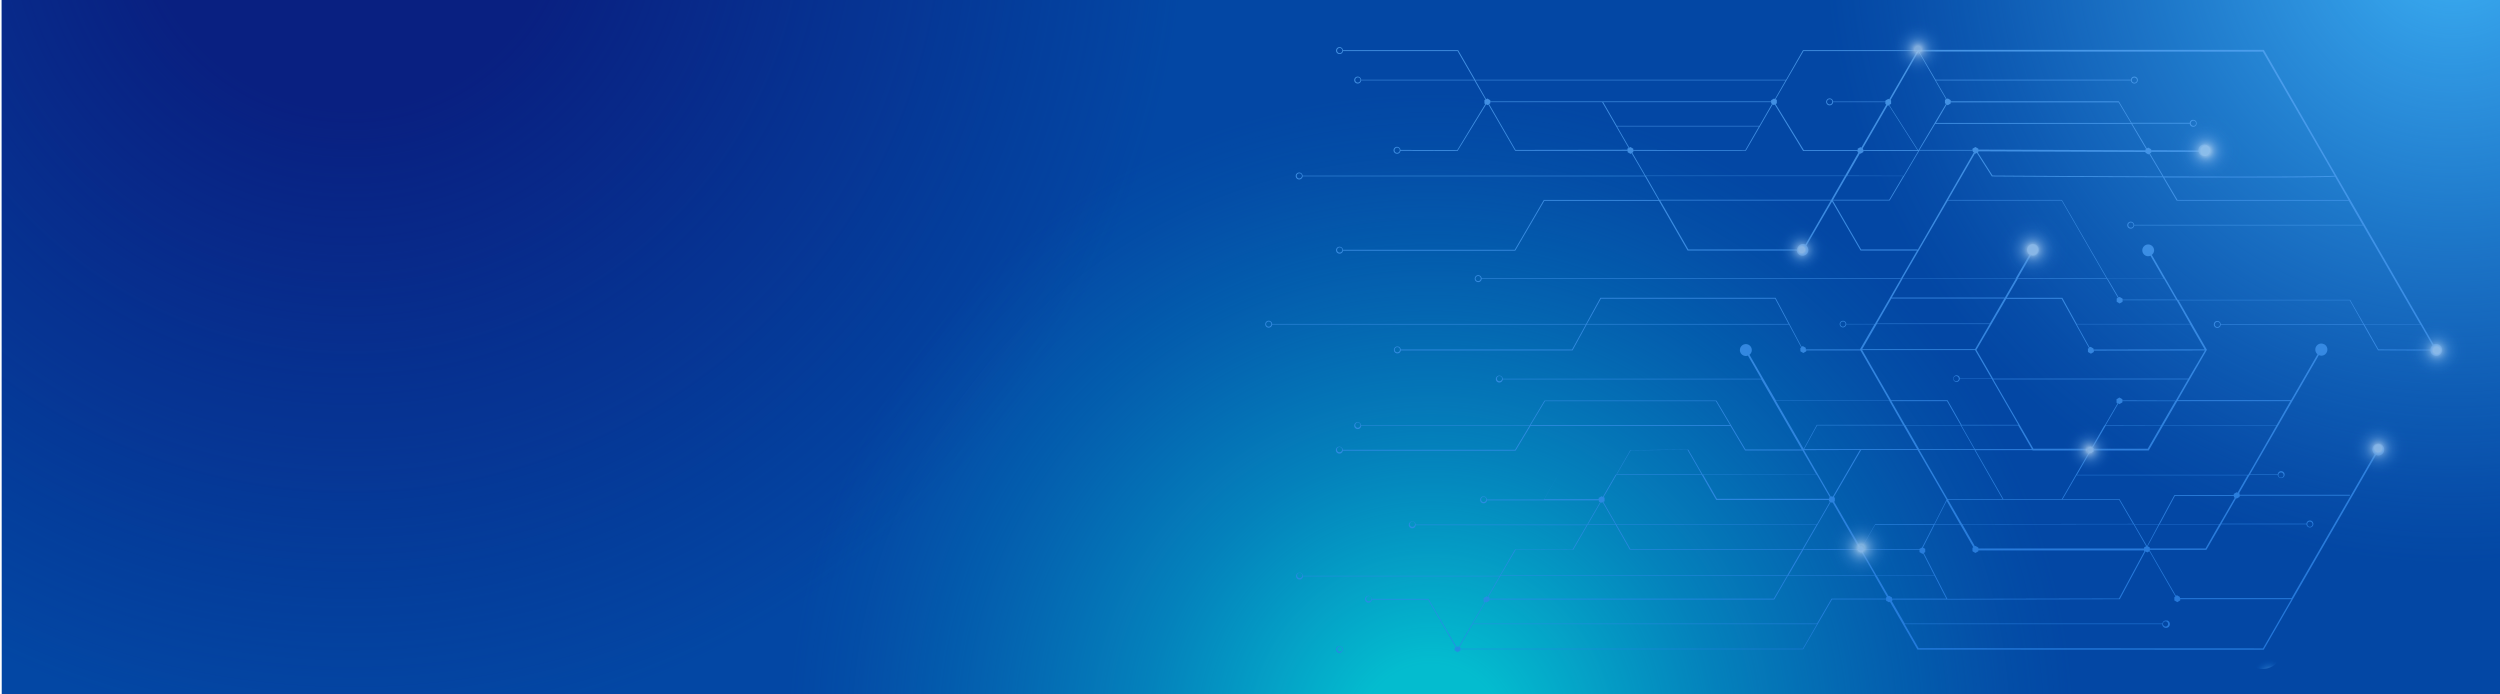
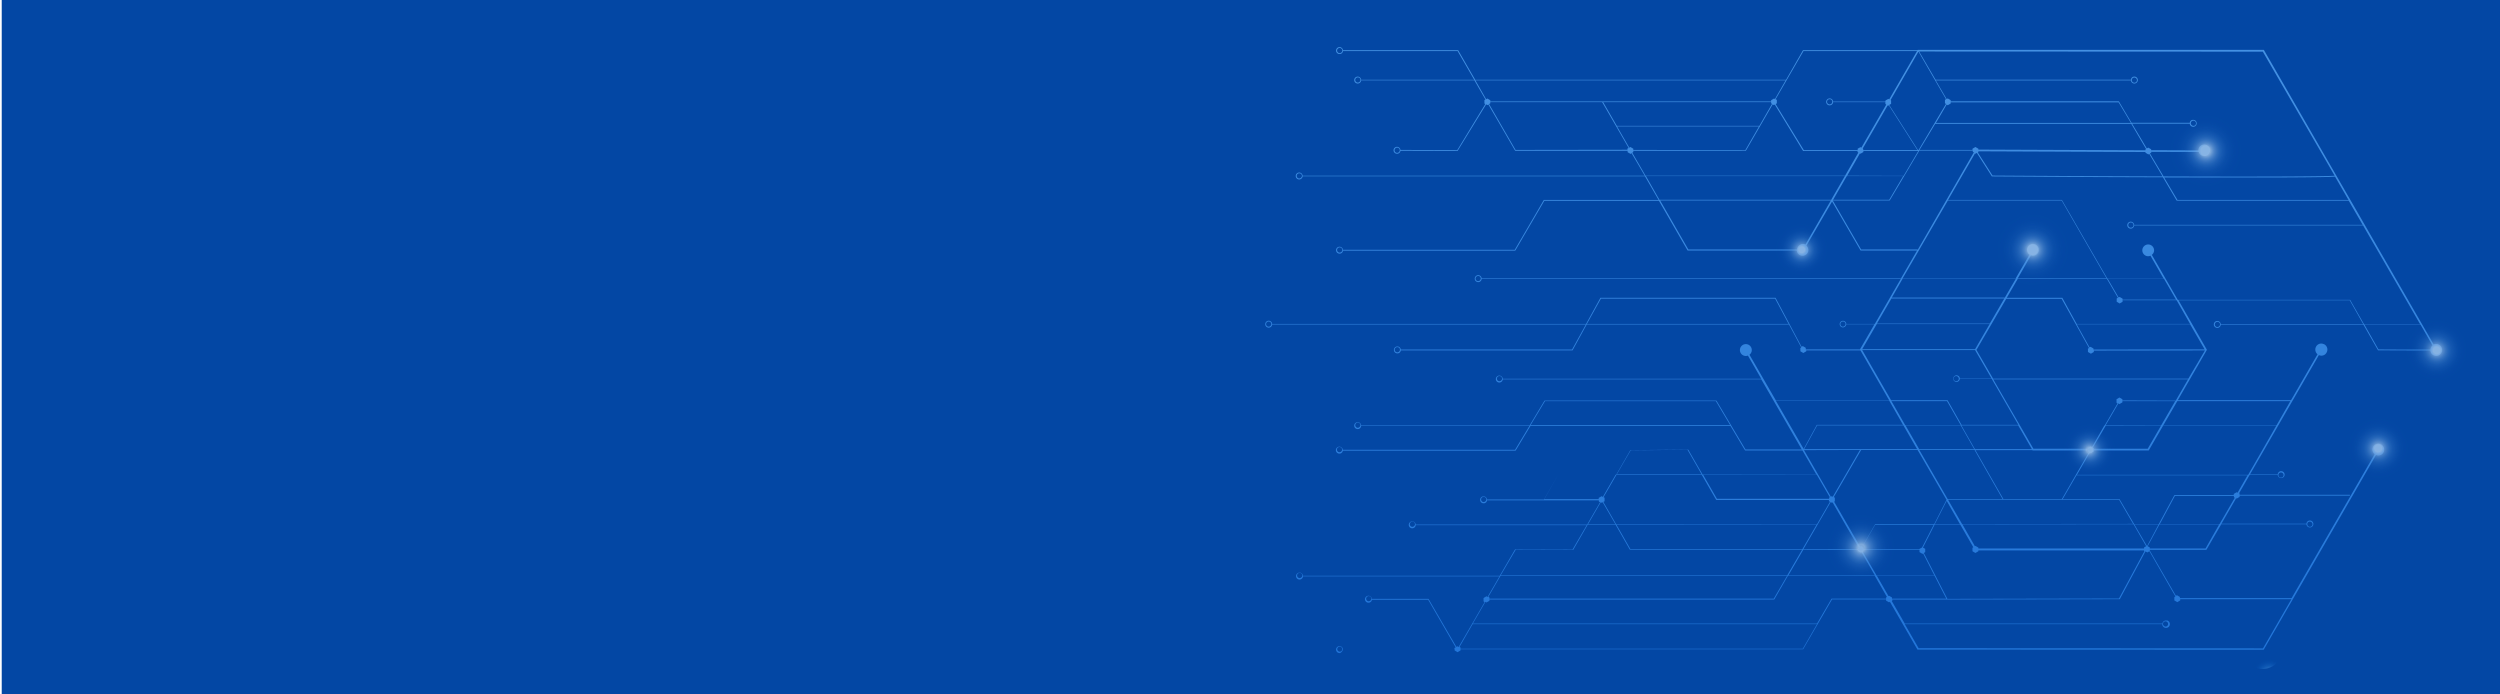
<svg xmlns="http://www.w3.org/2000/svg" xmlns:xlink="http://www.w3.org/1999/xlink" id="background" viewBox="0 0 1444 401">
  <defs>
    <style>.cls-1{fill:none;}.cls-2,.cls-3{isolation:isolate;}.cls-3{fill:#0347a4;}.cls-4{clip-path:url(#clip-path);}.cls-5{fill:url(#radial-gradient);}.cls-6{fill:url(#radial-gradient-2);}.cls-7{fill:url(#radial-gradient-3);}.cls-8{opacity:0.8;}.cls-9{fill:url(#linear-gradient);}.cls-10{fill:url(#radial-gradient-4);}.cls-11{fill:url(#radial-gradient-5);}.cls-12{fill:url(#radial-gradient-6);}.cls-13{fill:url(#radial-gradient-7);}.cls-14{fill:url(#radial-gradient-8);}.cls-15{fill:url(#radial-gradient-9);}.cls-16{fill:url(#radial-gradient-10);}.cls-17{fill:url(#radial-gradient-11);}.cls-18{fill:url(#radial-gradient-12);}</style>
    <clipPath id="clip-path">
-       <rect class="cls-1" x="1" width="1444" height="401" />
-     </clipPath>
+       </clipPath>
    <radialGradient id="radial-gradient" cx="202.93" cy="-57.36" r="482.02" gradientUnits="userSpaceOnUse">
      <stop offset="0.25" stop-color="#092081" />
      <stop offset="1" stop-color="#092081" stop-opacity="0" />
    </radialGradient>
    <radialGradient id="radial-gradient-2" cx="826.67" cy="425.42" r="372.13" gradientUnits="userSpaceOnUse">
      <stop offset="0.11" stop-color="#04bccf" />
      <stop offset="0.12" stop-color="#04bccf" stop-opacity="0.99" />
      <stop offset="0.44" stop-color="#05afce" stop-opacity="0.57" />
      <stop offset="0.71" stop-color="#06a7cd" stop-opacity="0.26" />
      <stop offset="0.9" stop-color="#07a1cc" stop-opacity="0.07" />
      <stop offset="1" stop-color="#079fcc" stop-opacity="0" />
    </radialGradient>
    <radialGradient id="radial-gradient-3" cx="1417.07" cy="-37.65" r="363.79" gradientUnits="userSpaceOnUse">
      <stop offset="0.1" stop-color="#36a4eb" />
      <stop offset="0.2" stop-color="#36a3eb" stop-opacity="0.87" />
      <stop offset="0.5" stop-color="#35a2ea" stop-opacity="0.5" />
      <stop offset="0.74" stop-color="#34a0e9" stop-opacity="0.23" />
      <stop offset="0.91" stop-color="#339fe9" stop-opacity="0.06" />
      <stop offset="1" stop-color="#339fe9" stop-opacity="0" />
    </radialGradient>
    <linearGradient id="linear-gradient" x1="4797.74" y1="-1056.64" x2="5147.29" y2="-1056.64" gradientTransform="matrix(0, 1, 1, 0, 2127.3, -4770.53)" gradientUnits="userSpaceOnUse">
      <stop offset="0.01" stop-color="#54a4f3" />
      <stop offset="1" stop-color="#2b83e8" stop-opacity="0.98" />
    </linearGradient>
    <radialGradient id="radial-gradient-4" cx="3341" cy="-1999.89" r="11.6" gradientTransform="matrix(0.71, 0.71, 0.71, -0.71, 358.49, -3401.78)" gradientUnits="userSpaceOnUse">
      <stop offset="0" stop-color="#e5f3fd" />
      <stop offset="0.09" stop-color="#c1e1fb" stop-opacity="0.84" />
      <stop offset="0.24" stop-color="#8ac5f8" stop-opacity="0.59" />
      <stop offset="0.38" stop-color="#5daef6" stop-opacity="0.38" />
      <stop offset="0.52" stop-color="#399cf4" stop-opacity="0.21" />
      <stop offset="0.64" stop-color="#1f8ff3" stop-opacity="0.1" />
      <stop offset="0.74" stop-color="#1087f2" stop-opacity="0.03" />
      <stop offset="0.82" stop-color="#0a84f2" stop-opacity="0" />
    </radialGradient>
    <radialGradient id="radial-gradient-5" cx="1040.65" cy="144.24" r="15.66" gradientUnits="userSpaceOnUse">
      <stop offset="0.11" stop-color="#bcdaf5" stop-opacity="0.82" />
      <stop offset="0.18" stop-color="#a7cef3" stop-opacity="0.66" />
      <stop offset="0.28" stop-color="#91c1f1" stop-opacity="0.49" />
      <stop offset="0.38" stop-color="#7eb6ee" stop-opacity="0.34" />
      <stop offset="0.48" stop-color="#6eaded" stop-opacity="0.21" />
      <stop offset="0.59" stop-color="#62a6ec" stop-opacity="0.12" />
      <stop offset="0.7" stop-color="#5aa1eb" stop-opacity="0.05" />
      <stop offset="0.83" stop-color="#559eea" stop-opacity="0.01" />
      <stop offset="1" stop-color="#539dea" stop-opacity="0" />
    </radialGradient>
    <radialGradient id="radial-gradient-6" cx="1206.88" cy="259.95" r="15.66" xlink:href="#radial-gradient-5" />
    <radialGradient id="radial-gradient-7" cx="1075.01" cy="316.54" r="20.21" xlink:href="#radial-gradient-5" />
    <radialGradient id="radial-gradient-8" cx="1373.61" cy="258.95" r="18.2" gradientUnits="userSpaceOnUse">
      <stop offset="0.11" stop-color="#bcdaf5" stop-opacity="0.82" />
      <stop offset="0.19" stop-color="#a5ccf3" stop-opacity="0.64" />
      <stop offset="0.28" stop-color="#8fc0f0" stop-opacity="0.47" />
      <stop offset="0.37" stop-color="#7cb5ee" stop-opacity="0.33" />
      <stop offset="0.47" stop-color="#6daced" stop-opacity="0.21" />
      <stop offset="0.58" stop-color="#62a6ec" stop-opacity="0.12" />
      <stop offset="0.69" stop-color="#59a1eb" stop-opacity="0.05" />
      <stop offset="0.82" stop-color="#559eea" stop-opacity="0.01" />
      <stop offset="1" stop-color="#539dea" stop-opacity="0" />
    </radialGradient>
    <radialGradient id="radial-gradient-9" cx="1107.84" cy="28.55" r="18.2" xlink:href="#radial-gradient-8" />
    <radialGradient id="radial-gradient-10" cx="1407.46" cy="202.35" r="18.2" xlink:href="#radial-gradient-8" />
    <radialGradient id="radial-gradient-11" cx="1174.04" cy="144.23" r="21.73" gradientUnits="userSpaceOnUse">
      <stop offset="0.13" stop-color="#bcdaf5" stop-opacity="0.82" />
      <stop offset="0.15" stop-color="#b5d6f4" stop-opacity="0.77" />
      <stop offset="0.22" stop-color="#9ec9f2" stop-opacity="0.59" />
      <stop offset="0.3" stop-color="#8abdf0" stop-opacity="0.43" />
      <stop offset="0.38" stop-color="#79b3ee" stop-opacity="0.3" />
      <stop offset="0.47" stop-color="#6babed" stop-opacity="0.19" />
      <stop offset="0.56" stop-color="#60a5eb" stop-opacity="0.1" />
      <stop offset="0.67" stop-color="#59a0eb" stop-opacity="0.05" />
      <stop offset="0.79" stop-color="#549eea" stop-opacity="0.01" />
      <stop offset="1" stop-color="#539dea" stop-opacity="0" />
    </radialGradient>
    <radialGradient id="radial-gradient-12" cx="1274.08" cy="87.14" r="21.73" xlink:href="#radial-gradient-11" />
  </defs>
  <g class="cls-2">
    <rect class="cls-3" x="1" width="1444" height="401" />
    <g class="cls-4">
      <circle class="cls-5" cx="202.93" cy="-57.36" r="482.02" />
      <circle class="cls-6" cx="826.67" cy="425.42" r="372.13" />
      <circle class="cls-7" cx="1417.07" cy="-37.65" r="363.79" />
    </g>
  </g>
  <g class="cls-8">
    <path class="cls-9" d="M775.7,375h64.5v.7l1.7,1,1.7-1V375h197.9l16.7-28.8h31.2v.7l1.7,1,.5-.3,15.8,27.4.1.2,199.7.1h.3l64.9-112.5a2.79,2.79,0,0,0,1.3.3,3.4,3.4,0,1,0-3.4-3.4h0a3.32,3.32,0,0,0,1.3,2.6l-48,83.2h-64.5v-.7l-1.7-1-.6.3L1241.7,318h0v-.4h32.7l8.6-14.8h49.2a2,2,0,1,0,0-.3h-49.1l8.5-14.7.3.2,1.7-1v-.7h63.7v-.5h-63.7v-.7l-.3-.2,6.1-10.6h16.2a2,2,0,1,0,0-.3h-16l39.8-68.9a3.37,3.37,0,0,0,4.49-1.57v0c0-.1,0-.1.1-.2a3.44,3.44,0,0,0-1.7-4.56l-.1,0h0a3.37,3.37,0,0,0-4.49,1.57v0c0,.1,0,.1-.1.2a3.57,3.57,0,0,0,1,4.1l-15.3,26.5h-65.4l16.7-28.9.1-.2-16.4-28.6h98.9l7.8,13.8h-82.3a2,2,0,1,0,0,.3h82.4l8.4,14.7.1.1h.1c17.8.1,26.2.1,30.1.1a3.25,3.25,0,0,0,3.36,3.12l.24,0a3.29,3.29,0,0,0,3.11-3.46s0-.09,0-.14v-.2a3.45,3.45,0,0,0-3.4-3.1,3.24,3.24,0,0,0-1.4.3L1307.7,29l-.1-.2H1107.7l-.1.2h-66.2l-9.8,17.1H852.1l-9.8-17-.1-.1H775.7a2,2,0,1,0-1.8,2.2h.1a1.92,1.92,0,0,0,1.7-1.7h66.2l9.6,16.6H786.2a2,2,0,1,0,0,.3h65.4L858,57.5l-.6.3v2l.5.3L841.7,86.7l-32.8-.1a2,2,0,1,0-1.8,2.2h.1a1.92,1.92,0,0,0,1.7-1.7l33,.1,16.5-26.9.7.4.6-.3L875.1,87l.1.1h64.9v.8l1.7,1,.6-.4,7.6,13H752.4a2,2,0,1,0,0,.3H950.1l7.9,13.7H891.7l-16.8,28.8H775.7a2,2,0,1,0-1.8,2.2h.1a1.92,1.92,0,0,0,1.7-1.7h99.5L892,116h66.2l16.5,28.6.1.1h63a3.37,3.37,0,0,0,3.7,3,3.33,3.33,0,0,0,3-3.5,3.81,3.81,0,0,0-1.1-2.3l14.8-25.5,16.4,28.2.1.1h32.6l-9.3,16.1H855.8a2,2,0,1,0,0,.3h242.1l-15,26h-16.5a1.9,1.9,0,1,0-1.8,2,2,2,0,0,0,1.8-1.8h16.3l-8.4,14.5H1043v-.9l-1.7-1-.7.4-15-28.2-.1-.1H924.4l-8.3,15.1H734.8a2,2,0,1,0,0,.3H916l-8,14.5H809.1a2,2,0,1,0-1.8,2.2h.1a1.92,1.92,0,0,0,1.7-1.7h99.2l8.2-15h116.8l7.1,13.3-.5.3v1.9l1.7,1,1.7-1v-.5h31.3l16.7,29h-65.5l-15.3-26.5a3.43,3.43,0,1,0-.9.5l7.7,13.4H868a2,2,0,1,0,0,.3h149.3l23.4,40.5h-32.5l-16.7-28.1-.1-.1H892.1l-8.6,14.3H786.2a2,2,0,1,0,0,.3h97.2l-8.3,13.8H775.6a2,2,0,1,0-1.8,2.2h.1a1.92,1.92,0,0,0,1.7-1.7h99.8L884,246H999.5l8.4,14.1.1.1h33.1l8.1,14H983.5l-8.3-14.4-.1-.1-33.3.3h-.1l-8.2,14.2H900l-8.2,14.3H858.9a2,2,0,1,0-1.8,2.2h.1a1.92,1.92,0,0,0,1.7-1.7h64.6v.7l.7.4L916.7,303h-99a2,2,0,1,0,0,.3h98.8l-8.2,14.1-33.1-.1h-.1l-8.9,15.3H752.6a2,2,0,1,0,0,.3H866.1l-6.9,11.9-.6-.4-1.7,1v2l.6.4-15,25.9-.7-.4-.6.3-16.1-27.7H792.4a2,2,0,1,0-1.8,2.2h.1a1.92,1.92,0,0,0,1.7-1.7h32.5l15.9,27.5-.7.4v.7H775.7a2,2,0,1,0-1.8,2.2h.1A3,3,0,0,0,775.7,375Zm558.5-73.7a1.5,1.5,0,1,1-1.5,1.5h0a1.35,1.35,0,0,1,1.2-1.5.19.19,0,0,1,.27,0l0,0C1334.1,301.1,1334.2,301.1,1334.2,301.3Zm-16.7-28.4a1.5,1.5,0,1,1-1.5,1.5h0a1.47,1.47,0,0,1,1.44-1.5Zm-36.7-84a1.5,1.5,0,1,1,1.5-1.5h0A1.7,1.7,0,0,1,1280.8,188.9ZM773.8,30.7a1.5,1.5,0,1,1,1.5-1.5h0A1.54,1.54,0,0,1,773.8,30.7Zm10.5,17a1.5,1.5,0,1,1,1.5-1.5h0A1.6,1.6,0,0,1,784.3,47.7ZM807,88.3a1.5,1.5,0,1,1,1.5-1.5A1.6,1.6,0,0,1,807,88.3Zm-56.5,14.8a1.5,1.5,0,1,1,1.5-1.5A1.7,1.7,0,0,1,750.5,103.1Zm23.3,42.8a1.5,1.5,0,1,1,1.5-1.5h0A1.54,1.54,0,0,1,773.8,145.9Zm80,16.5a1.5,1.5,0,1,1,1.5-1.5h0a1.6,1.6,0,0,1-1.5,1.5Zm210.7,26.3a1.5,1.5,0,1,1,1.5-1.5h0a1.7,1.7,0,0,1-1.5,1.5Zm-331.7,0a1.5,1.5,0,1,1,1.5-1.5h0a1.6,1.6,0,0,1-1.5,1.5Zm74.3,14.8a1.5,1.5,0,1,1,1.5-1.5h0A1.54,1.54,0,0,1,807.1,203.5Zm109.5-16.4,8.1-14.6h100.6l7.8,14.6Zm-50.5,33.1a1.5,1.5,0,1,1,1.5-1.5h0A1.54,1.54,0,0,1,866.1,220.2Zm-81.8,26.9a1.5,1.5,0,1,1,1.5-1.5h0A1.7,1.7,0,0,1,784.3,247.1Zm-10.6,14.1a1.5,1.5,0,1,1,1.5-1.5h0A1.54,1.54,0,0,1,773.7,261.2Zm110.4-15.7,8.3-13.8h98.7l8.2,13.8Zm-68.3,58.8a1.5,1.5,0,1,1,1.5-1.5h0A1.6,1.6,0,0,1,815.8,304.3Zm-65.1,29.6a1.5,1.5,0,1,1,1.5-1.5h0a1.6,1.6,0,0,1-1.5,1.5Zm39.9,13.4a1.5,1.5,0,1,1,1.5-1.5h0a1.6,1.6,0,0,1-1.5,1.5Zm136.2-57.8v-2l-.6-.3,7.5-13h49.2l8.4,14.6h65.1v.7l.6.3-7.5,13h-116l-7.4-12.9Zm172.6-43.8,7.9,13.7h-65.2l7.5-13.7Zm33.1,0,7.8,13.7h-31.8l-7.9-13.7Zm-32.1-.2-7.9-13.8h32.1l7.9,13.8Zm125.5-13.1v-.7h30.5l-8,13.8h-32.1l7.3-12.5.6.4Zm22.4,13.3-7.8,13.5h-31.1v-.4l-.5-.3,7.4-12.7Zm-57.4,42.6h-33.7L1141,260h32.9l.1.2h31.9v.5l.7.4Zm-79.7,31.1.8-.5V317l-1.3-.7,6.7-13.2h14.9l7.5,13-.5.3v2l1.7,1,1.7-1v-.5h95.7v.4l.2.1-14.7,27.3-99.1.2Zm-51.4-29.9v-2l-.6-.4,15.8-27.2h32.6l16.7,28.8-7.1,14h-34.1l-7.5,13.1-.7-.4-.5.3-15-25.9Zm64.6-.2,7.7,13.5h-14.6Zm-48,27.1-.8-.4,7.5-12.9h33.8l-6.7,13.1-1.6.9v.1h-32.2Zm163.6-1.2-7.2-12.3h14l-6.6,12.4-.2-.1Zm-.4.3-1.2.7v.6h-95.7v-.5l-1.7-1-.3.2-7.2-12.6,98.8-.1Zm-106.3-12.8-8.1-14H1224l8.1,13.9Zm-24.7-42.8h31.9l16.2,28.4H1125Zm99.7-1.7-.7-.4-1.7,1v.4h-31.4l-7.8-13.5h48.8Zm-34.7,1.2h-32.9l-7.8-13.7h32.8Zm-99.3.5-15.7,27-.6-.3-.5.3L1042,260Zm-25,43.1-8.2,14.1H941.7l-8-14Zm8.1-13,.7.4.4-.2,15,26-.4.2v.7h-31.4Zm15.7,27.6v.6l1.7,1,.4-.2,7.7,13.3H1033l8.6-14.8Zm2.8,1,.5-.3v-.7h32.3v1.3l1.7,1,.4-.2,6.5,12.7h-33.4Zm41.5,14,6.8,13.2h-31.4v-.7l-1.7-1-.3.2-6.7-11.7Zm131.9,27.8a1.5,1.5,0,1,1,1.5,1.5h0a1.8,1.8,0,0,1-1.5-1.5Zm7.2-15.9-.6.4v1.9l1.7,1,1.7-1v-.7h64.2l-16.4,28.4-198.9-.1-8-13.9h148.7a2.21,2.21,0,1,0,3.2-2,1.09,1.09,0,0,0-.5-.1h-.6a2,2,0,0,0-2,1.8H1100.2l-7.5-13,.3-.2v-.7h31.8l99.5-.2h.1l14.8-27.6,1.1.6,1.2-.7Zm17.4-27.7h-32.2v-.6l-1.2-.7,6.8-12.6h34.5Zm8.1-14.1h-34.5l8.7-16.2h34.1v.7l.5.3Zm10.4-18.1-.5-.3-1.7,1v.7h-34.3l-9,16.7h-14.2l-8.4-14.3-.1-.1h-32.8l8-13.8h98.8Zm-92.8-10.3,7.5-12.9.6.3,1.7-1v-.5h31.7l8.4-14.5h65.4l-16.4,28.6Zm123.3-42.6-7.9,13.8h-65.4l8-13.8Zm-97-.4v-.7l-1.7-1-1.7,1v2l.6.4-7.4,12.7h-49l-15.4-26.6h112.5l-7.1,12.3Zm38.1-12.6H1151.2l-9.6-16.6,17.2-29.5h32l15.8,28.4-.6.4v1.9l1.7,1,1.7-1v-.8l64.2-.1Zm-54.8-16.8v-.6l-1.7-1-.6.3-7.4-13.3H1265l8.4,14.5Zm55.8-14.8h-65.5l-8.3-15.1h-32.1l6.4-11h51.4l6.4,11-.7.4v1.9l1.7,1,1.7-1v-.9h31.2Zm-8.1-14H1226v-.6l-1.7-1-.6.3-6.3-10.8h32.5Zm100.6.2-.1-.1h-99.5l-15-26a3.32,3.32,0,0,0,1.3-2.6,3.4,3.4,0,1,0-3.4,3.4h0a2.79,2.79,0,0,0,1.3-.3l7.6,13.2h-32.5L1191,115.6l-.1-.1h-65.7l15.5-26.8.3.1.8-.5,8.7,13.6h.1c.5,0,49.8.4,98.7.5l7.9,13.4.1.1h99.3l8.1,14h-132a2,2,0,1,0,0,.3h132.2l33,57.1h-32.4Zm-298.7-57.9,7.9-13.7h32.6l-8.1,13.7Zm8.1-13.9,7.4-12.9.3.2,1.7-1v-.6H1108l-8.5,14.4Zm-8.6-42.7a1.5,1.5,0,1,1-1.5-1.5h0a1.42,1.42,0,0,1,1.5,1.34Zm32.7,2,16.5,25.9h-31.3V86l-.3-.2,14.4-24.9.3.2Zm16.8,25.8-16.6-26,1.1-.6V58l-.3-.2,16.1-28L1124,57.3l-.6.4v2l.6.3-15.8,26.6Zm123.5-40.3a1.5,1.5,0,1,1,1.5,1.5h0A1.6,1.6,0,0,1,1231.3,46.3ZM1124.4,60.4l.6.4,1.7-1v-.7h97l7.1,11.9H1118.2Zm-6.6,11.1H1231l8.6,14.6-.4.2v.5l-96.5-.4v-.5l-1.7-1-1.7,1v.7h-30.6Zm24.9,16.4v-.5l96.5.4v.4l1.7,1,.5-.3,7.7,13c-34.5-.1-71.2-.3-98.2-.5l-8.5-13.3Zm175.5,14.6c22.3-.1,28.7-.3,30.5-.5l7.8,13.5h-98.8l-7.7-13ZM1232.3,130a1.45,1.45,0,0,1-1.4,1.5h-.1a1.43,1.43,0,0,1-1.5-1.3V130a1.45,1.45,0,0,1,1.4-1.5h.1A1.54,1.54,0,0,1,1232.3,130Zm171.5,71.9c-6.9,0-22.8,0-30-.1l-8.1-14.3h32.4l6.9,12a3.49,3.49,0,0,0-1.2,2.4Zm-55.3-100.4c-5.9.5-50.1.6-98.8.4l-7.9-13.3.8-.5v-.4l27.4.1a3.37,3.37,0,0,0,4.2,2.2,3.33,3.33,0,0,0,2.21-4.16v0a3.37,3.37,0,0,0-4.2-2.2,3.33,3.33,0,0,0-2.4,3.2l-27.3-.1v-.5l-1.7-1-.8.5-8.5-14.3h33.3a2,2,0,1,0,1.8-2.2h-.1a1.92,1.92,0,0,0-1.7,1.7h-33.6l-7.3-12.3-.1-.1h-97.1v-.7l-1.7-1-.6.4-6.3-10.8h112.7a2,2,0,1,0,0-.4H1118l-9.5-16.3,198.5.1Zm-83.1-30.3a1.5,1.5,0,0,1,3,0,1.43,1.43,0,0,1-1.3,1.5h-.2A1.6,1.6,0,0,1,1265.4,71.2ZM1107.3,29.5l-16.1,27.9-.5-.3-1.7,1v.6h-30.2a2,2,0,1,0,0,.3H1089v1.1l.5.3-14.4,24.9-.5-.3-1.6.9v.8h-31.1l-16.3-26.6.7-.4v-2l-.7-.4,16.1-27.8ZM943.4,86.6v-.7l-1.7-1-.6.4L934,73h82l-7.9,13.7Zm-9.5-13.9L926,59h97v.7l.5.3-7.3,12.7ZM852.2,46.4h179.2l-6.2,10.8-.5-.3-1.7,1v.7H860.8v-.7l-1.7-1-.7.4Zm23.2,40.2L860.1,60.1l.7-.4V59h64.6l15.3,26.5-.7.3v.7Zm67.4,1.6.6-.4v-.7h65l15.5-26.8.7.4.5-.3,16.3,26.7.1.1h31.4v.6l.5.3-7.7,13.4H950.5Zm7.9,13.5h114.9l-7.9,13.7H958.5Zm87.3,42.4H975.2l-16.3-28.3h98.6l-14.7,25.4a3.24,3.24,0,0,0-1.4-.3,3.47,3.47,0,0,0-3.4,3.2Zm37,0-16.4-28.3h32.9L1108.6,87h30.9v.7l.6.3-32.5,56.4v-.3Zm50.1-28.3h65.7l25.9,44.9h-51.2l7.6-13.2a4.63,4.63,0,0,0,1.1.2,3.4,3.4,0,1,0-3.4-3.4,3.5,3.5,0,0,0,1.4,2.8l-7.9,13.6H1099Zm39.3,45.1-6.4,11h-65.3l6.3-11Zm-71.9,11.5h65.2l-8.4,14.5h-65.2Zm-8.5,14.8h65.2l-8.4,14.5h-65.2Zm-8.4,15h65.2l9.5,16.4H1132a1.9,1.9,0,1,0-1.8,2,2,2,0,0,0,1.8-1.8h18.4l15.4,26.6H1133l-8-14.1-.1-.1h-32.6Zm55.8,16.5a1.5,1.5,0,1,1-1.5-1.5h0A1.6,1.6,0,0,1,1131.4,218.7Zm-40.1,12.9,7.9,13.8h-49.8l-7.6,13.9-16-27.7Zm-42,42.5,7.6,13.1-.4.2v.7H991.7L983.6,274l65.7.1Zm-107.4-14,32.8-.3,8.1,14.1H933.9ZM857,290a1.5,1.5,0,1,1,1.5-1.5h0A1.7,1.7,0,0,1,857,290Zm35-1.7,8-14.1h33.2L925.8,287l-.7-.4-1.7,1v.7Zm32.6,1.8.6.3.5-.3,7.3,12.6H917.3Zm-49.1,27.4,33.1.1h.1l8.4-14.6h16l8.3,14.5h99.5l-8.6,14.8H866.8Zm-8.8,15.1h165.5l-7.7,13.2H860.3v-.7l-.6-.4ZM860.3,347v-.7h164.5l7.9-13.7h50.2l7,12.2-.5.3v.7h-31.5l-8.4,14.4H850.7l7.3-12.6.6.4Zm-9.7,13.5h198.9l-8.2,14.2H843.6V374l-.6-.3Zm-78.2,14.4a1.45,1.45,0,1,1,1.4,1.5h0a1.52,1.52,0,0,1-1.4-1.5Z" />
    <path class="cls-10" d="M1315,383a11.6,11.6,0,1,1,0-16.4h0a11.51,11.51,0,0,1,.2,16.2Z" />
    <circle class="cls-11" cx="1040.65" cy="144.24" r="15.66" />
    <circle class="cls-12" cx="1206.88" cy="259.95" r="15.66" />
    <circle class="cls-13" cx="1075.01" cy="316.54" r="20.21" />
    <circle class="cls-14" cx="1373.61" cy="258.95" r="18.2" />
-     <circle class="cls-15" cx="1107.84" cy="28.55" r="18.2" />
    <circle class="cls-16" cx="1407.46" cy="202.35" r="18.2" />
    <circle class="cls-17" cx="1174.04" cy="144.23" r="21.73" />
    <circle class="cls-18" cx="1274.08" cy="87.14" r="21.73" />
  </g>
</svg>